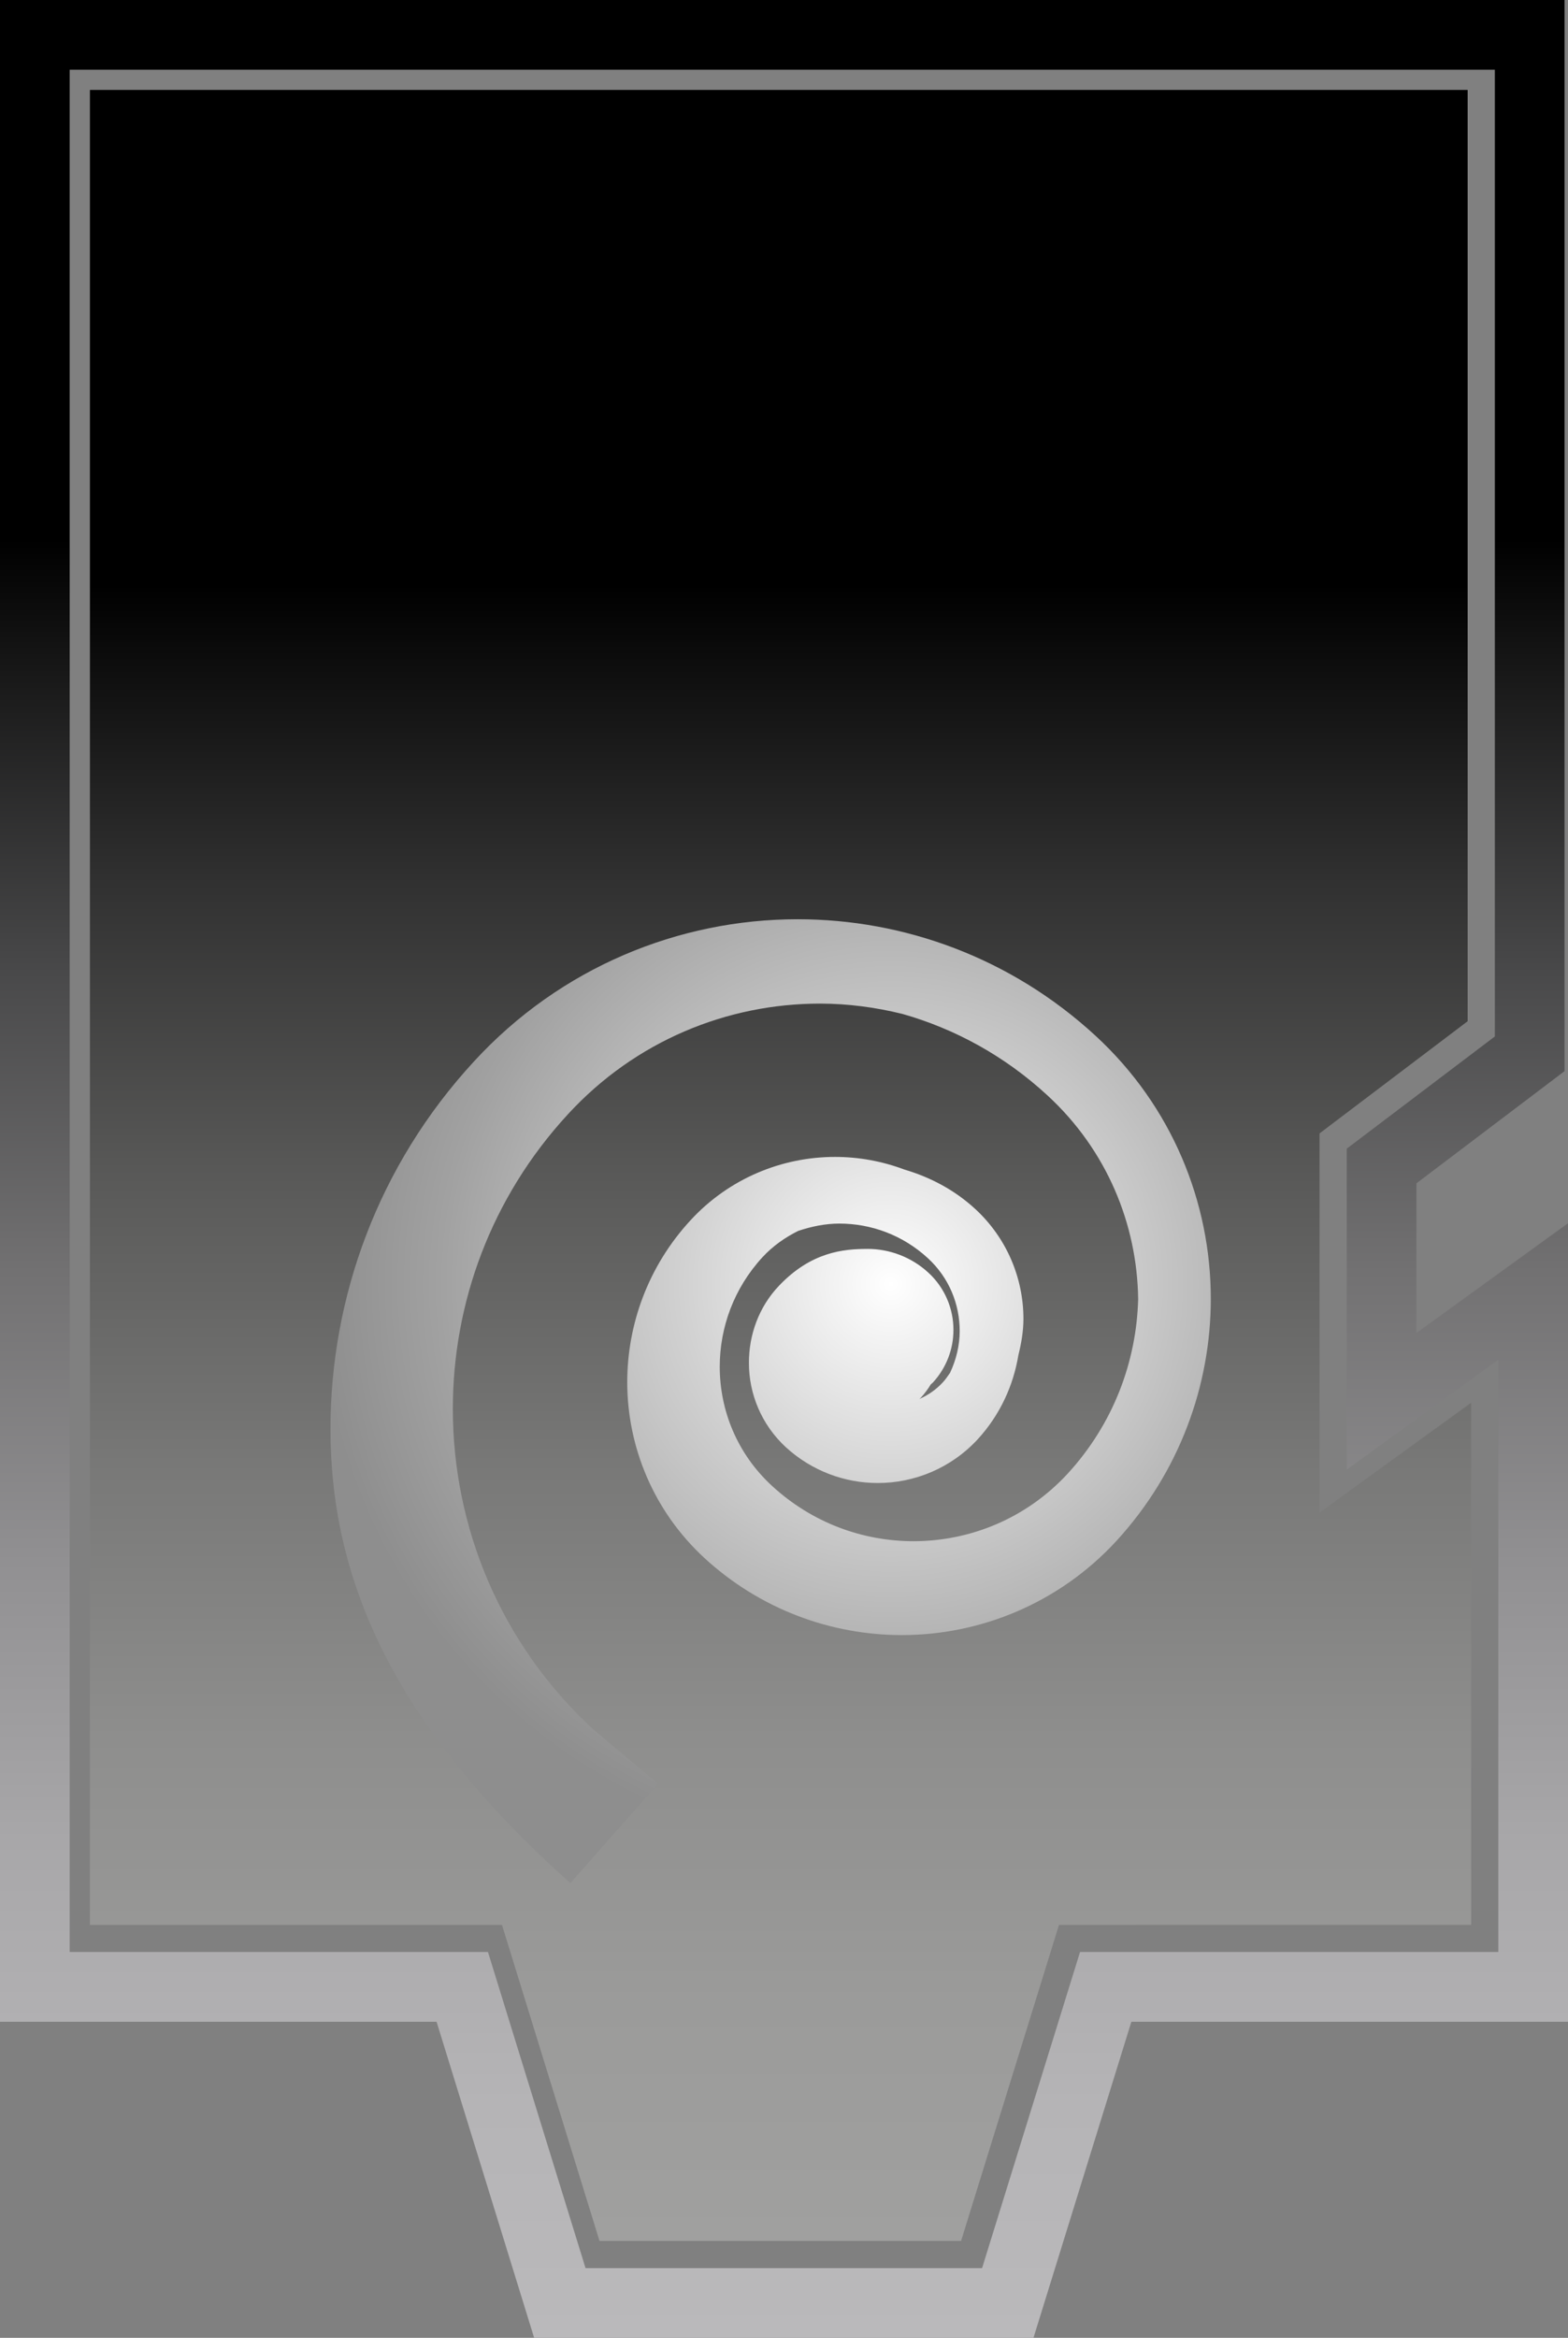
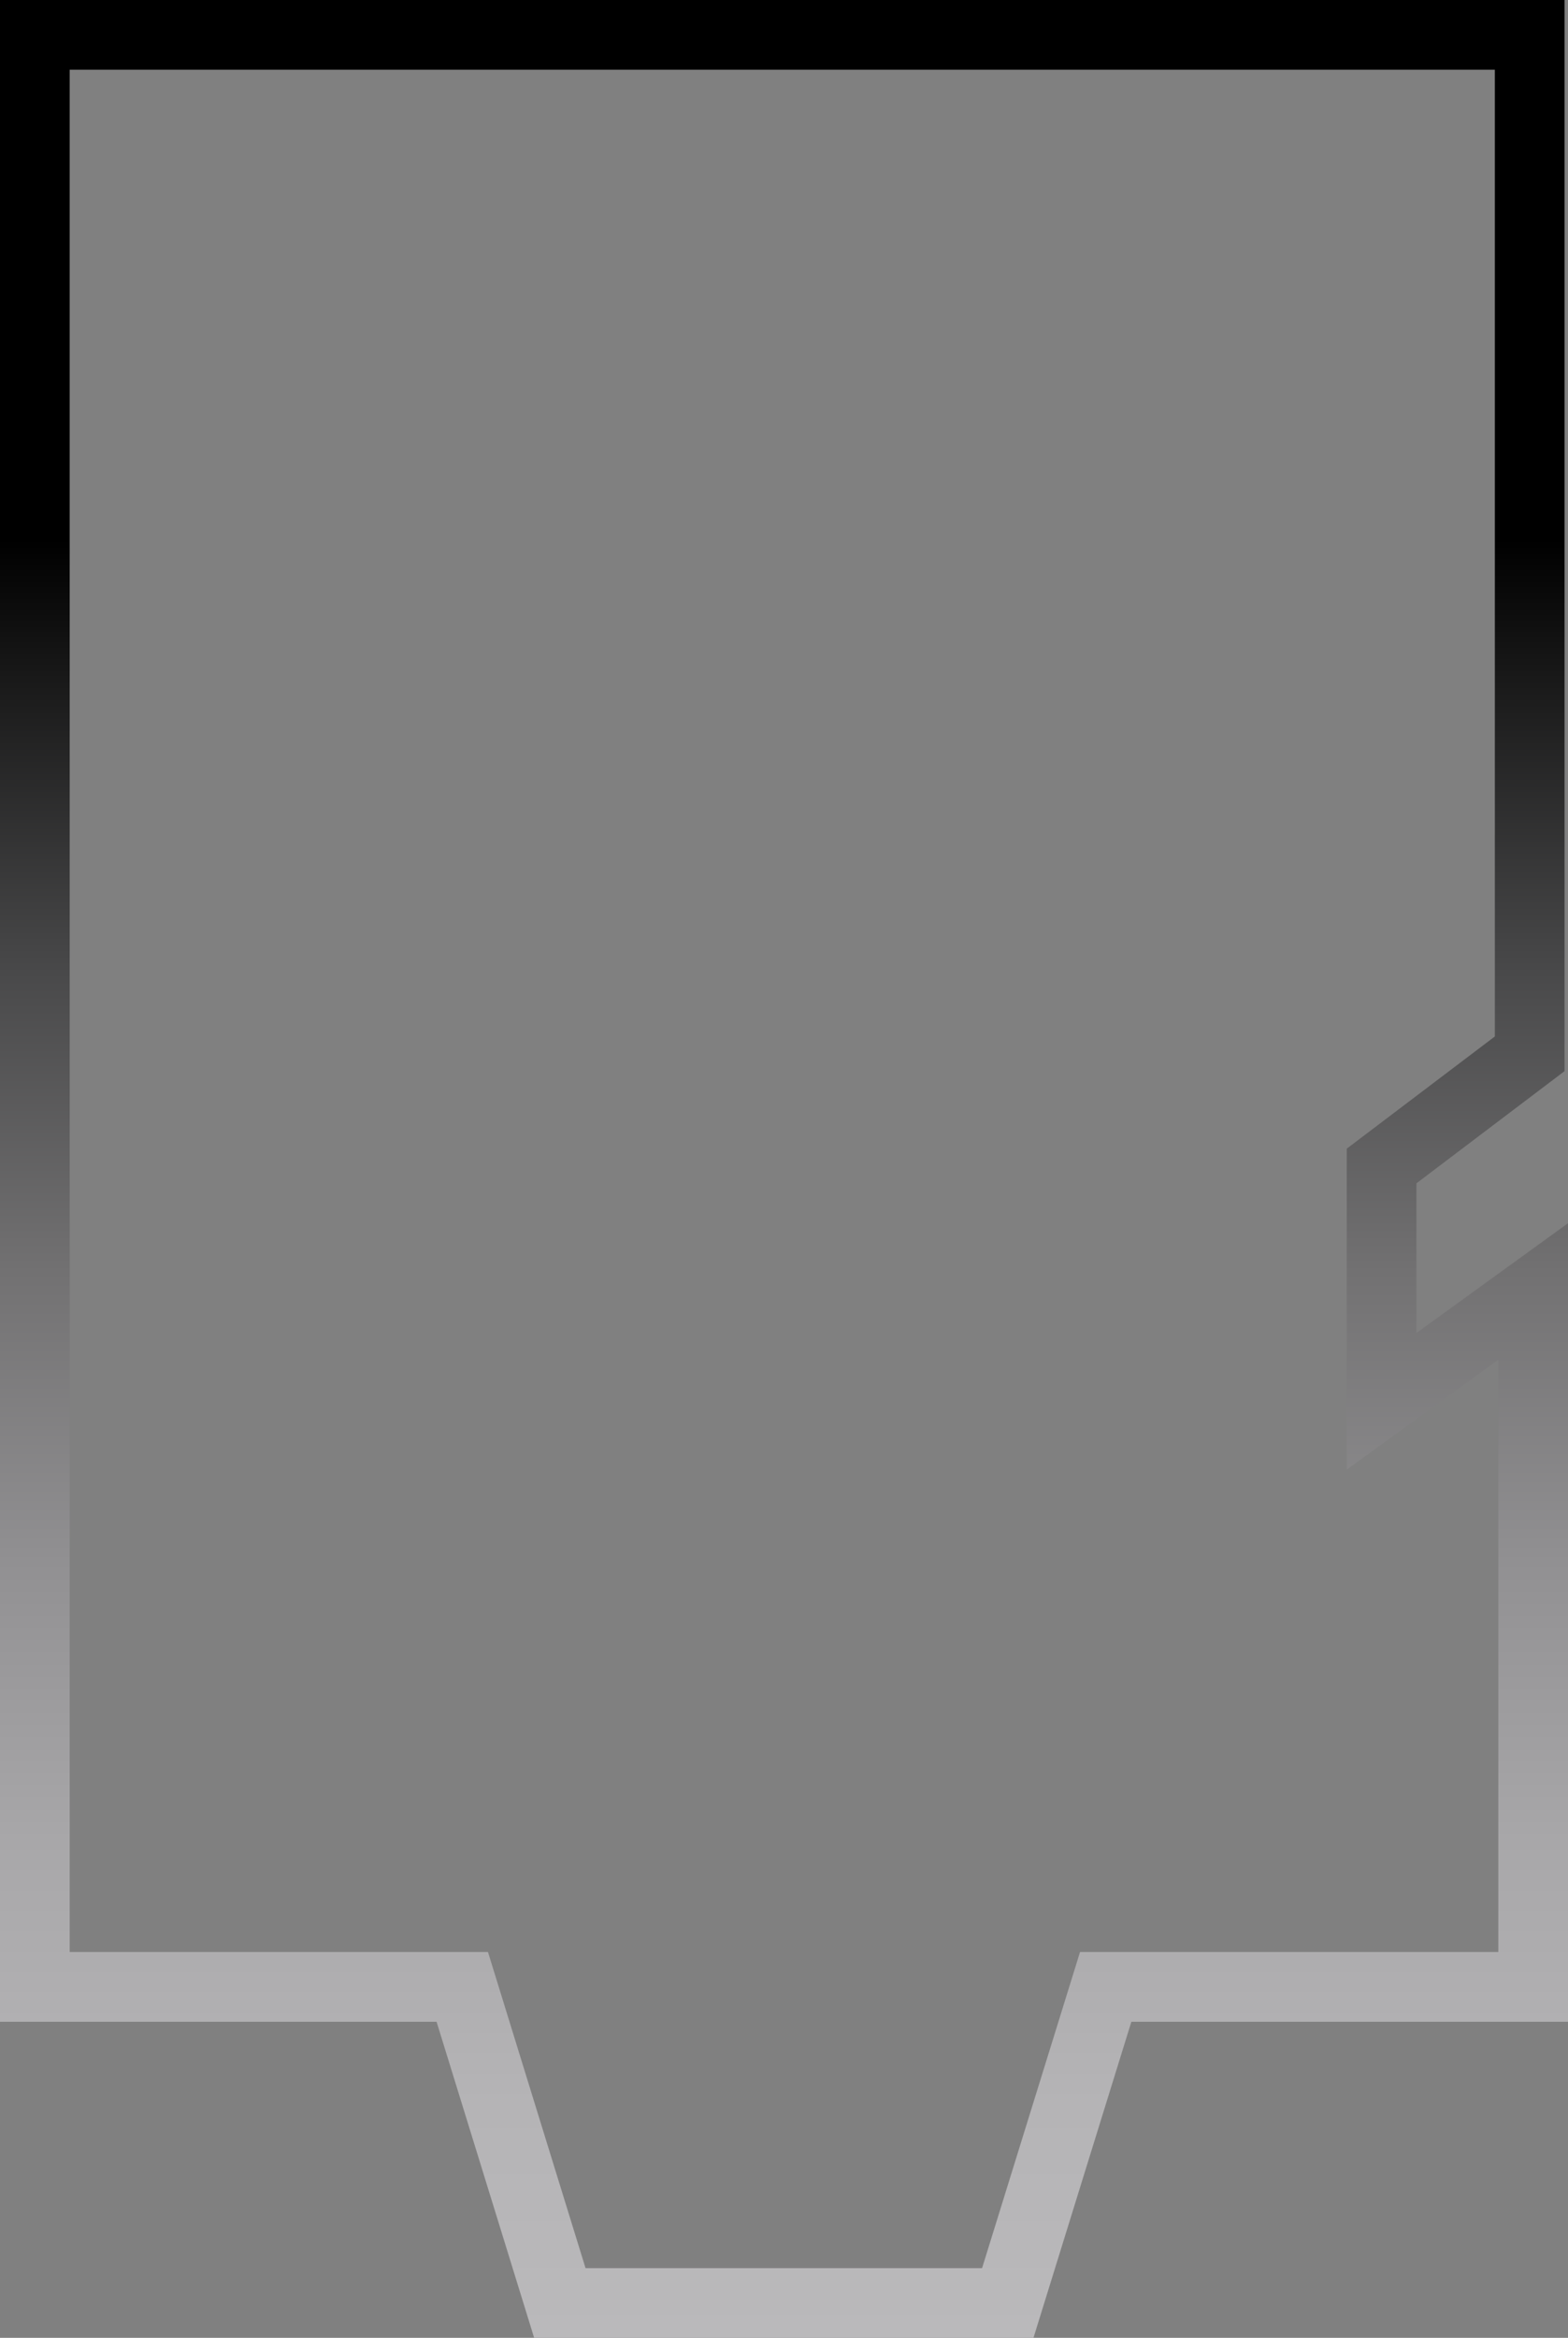
<svg xmlns="http://www.w3.org/2000/svg" version="1.1" id="Ebene_1" x="0px" y="0px" width="70px" height="104.321px" viewBox="0 0 70 104.321" enable-background="new 0 0 70 104.321" xml:space="preserve">
  <rect x="0" y="0" width="70" height="104.321" fill="#808080" stroke="none" />
  <g>
    <linearGradient id="SVGID_1_" gradientUnits="userSpaceOnUse" x1="35" y1="104.321" x2="35" y2="-1.564331e-009">
      <stop offset="0" style="stop-color:#BAB9BB" />
      <stop offset="0.1" style="stop-color:#B5B4B6" />
      <stop offset="0.213" style="stop-color:#A8A7A9" />
      <stop offset="0.332" style="stop-color:#919092" />
      <stop offset="0.456" style="stop-color:#727172" />
      <stop offset="0.584" style="stop-color:#49494A" />
      <stop offset="0.712" style="stop-color:#181818" />
      <stop offset="0.769" style="stop-color:#000000" />
    </linearGradient>
    <path fill="url(#SVGID_1_)" d="M23.846,104.321L19.49,90.217H0V1.556V0h69.845v47.798l-6.611,5.005l-0.003,6.681L70,54.584v35.633   H50.507l-4.37,14.104H23.846L23.846,104.321z M3.111,87.103h18.673l4.356,14.107h17.703l4.373-14.107h18.673V60.675l-6.766,4.903   V51.257l6.611-5.007V3.112H3.111v83.995V87.103z" />
    <linearGradient id="SVGID_2_" gradientUnits="userSpaceOnUse" x1="34.846" y1="99.998" x2="34.846" y2="4.013">
      <stop offset="0" style="stop-color:#A0A09F" />
      <stop offset="0.111" style="stop-color:#9B9B9A" />
      <stop offset="0.234" style="stop-color:#8E8E8D" />
      <stop offset="0.362" style="stop-color:#787877" />
      <stop offset="0.495" style="stop-color:#595958" />
      <stop offset="0.631" style="stop-color:#313131" />
      <stop offset="0.768" style="stop-color:#010101" />
      <stop offset="0.769" style="stop-color:#000000" />
    </linearGradient>
-     <polygon fill="url(#SVGID_2_)" points="42.905,99.998 26.764,99.998 22.64,86.641 22.409,85.894 21.629,85.894 4.015,85.894    4.015,4.013 65.52,4.013 65.52,45.57 59.326,50.259 58.908,50.577 58.908,51.104 58.908,65.425 58.908,67.497 60.585,66.282    65.677,62.593 65.677,85.892 48.058,85.894 47.277,85.894 47.047,86.635 42.905,99.998  " />
    <radialGradient id="SVGID_3_" cx="40.781" cy="58.817" r="26.218" gradientTransform="matrix(0.975 0 0 0.975 -4.620513e-004 -0.044)" gradientUnits="userSpaceOnUse">
      <stop offset="0" style="stop-color:#FFFFFF" />
      <stop offset="0.365" style="stop-color:#D1D1D1" />
      <stop offset="0.789" style="stop-color:#A1A1A1" />
      <stop offset="1" style="stop-color:#8E8E8E" />
    </radialGradient>
-     <path fill="url(#SVGID_3_)" d="M34.783,57.367c-0.907,0.973-1.352,2.219-1.349,3.449c-0.003,1.373,0.557,2.754,1.643,3.758   c1.165,1.068,2.643,1.604,4.11,1.602c1.631,0.002,3.269-0.659,4.463-1.954c0.994-1.084,1.589-2.396,1.813-3.75   c0.133-0.535,0.226-1.076,0.226-1.621c0-1.792-0.727-3.59-2.15-4.902c-0.928-0.855-2.02-1.423-3.158-1.758   c-1.001-0.377-2.051-0.566-3.099-0.566c-2.363-0.002-4.732,0.954-6.458,2.83c-1.888,2.046-2.822,4.644-2.822,7.222   c0,2.87,1.164,5.742,3.442,7.843c2.498,2.299,5.665,3.442,8.815,3.442c3.505,0,7.014-1.415,9.578-4.198   c2.814-3.065,4.217-6.946,4.217-10.809c0-4.297-1.733-8.596-5.148-11.738c-3.774-3.476-8.548-5.198-13.297-5.198   c-5.291,0-10.579,2.137-14.446,6.342c-4.29,4.649-6.409,10.542-6.409,16.404c0,6.533,2.632,13.06,10.709,20.265l3.913-4.432   l-2.892-2.428c-4.162-3.838-6.268-9.056-6.268-14.302c0-4.706,1.696-9.414,5.138-13.147c3.019-3.282,7.121-4.937,11.253-4.937   c1.234,0,2.466,0.162,3.675,0.459c2.338,0.663,4.561,1.868,6.477,3.634c2.654,2.442,4.008,5.75,4.052,9.093   c-0.075,2.794-1.109,5.571-3.15,7.792c-1.847,2-4.353,3.009-6.878,3.011c-2.265,0-4.525-0.817-6.319-2.47   c-1.551-1.427-2.331-3.36-2.333-5.314c0.002-1.752,0.629-3.499,1.91-4.891c0.467-0.505,1.013-0.882,1.591-1.171   c0.596-0.2,1.21-0.326,1.835-0.328c1.42,0.002,2.829,0.507,3.957,1.545c0.948,0.872,1.42,2.055,1.42,3.251   c0,0.638-0.153,1.268-0.428,1.861c-0.102,0.143-0.196,0.29-0.32,0.423c-0.304,0.331-0.664,0.579-1.053,0.747   c0.025-0.023,0.049-0.04,0.07-0.061c0.169-0.185,0.314-0.381,0.438-0.587c0.031-0.03,0.068-0.055,0.099-0.088   c0.61-0.667,0.917-1.51,0.914-2.347c0.003-0.926-0.374-1.87-1.115-2.55c-0.77-0.71-1.755-1.065-2.725-1.063 M38.723,55.731   c-1.082-0.002-2.513,0.139-3.94,1.636c-0.919,0.96-1.352,2.219-1.349,3.449" />
  </g>
</svg>